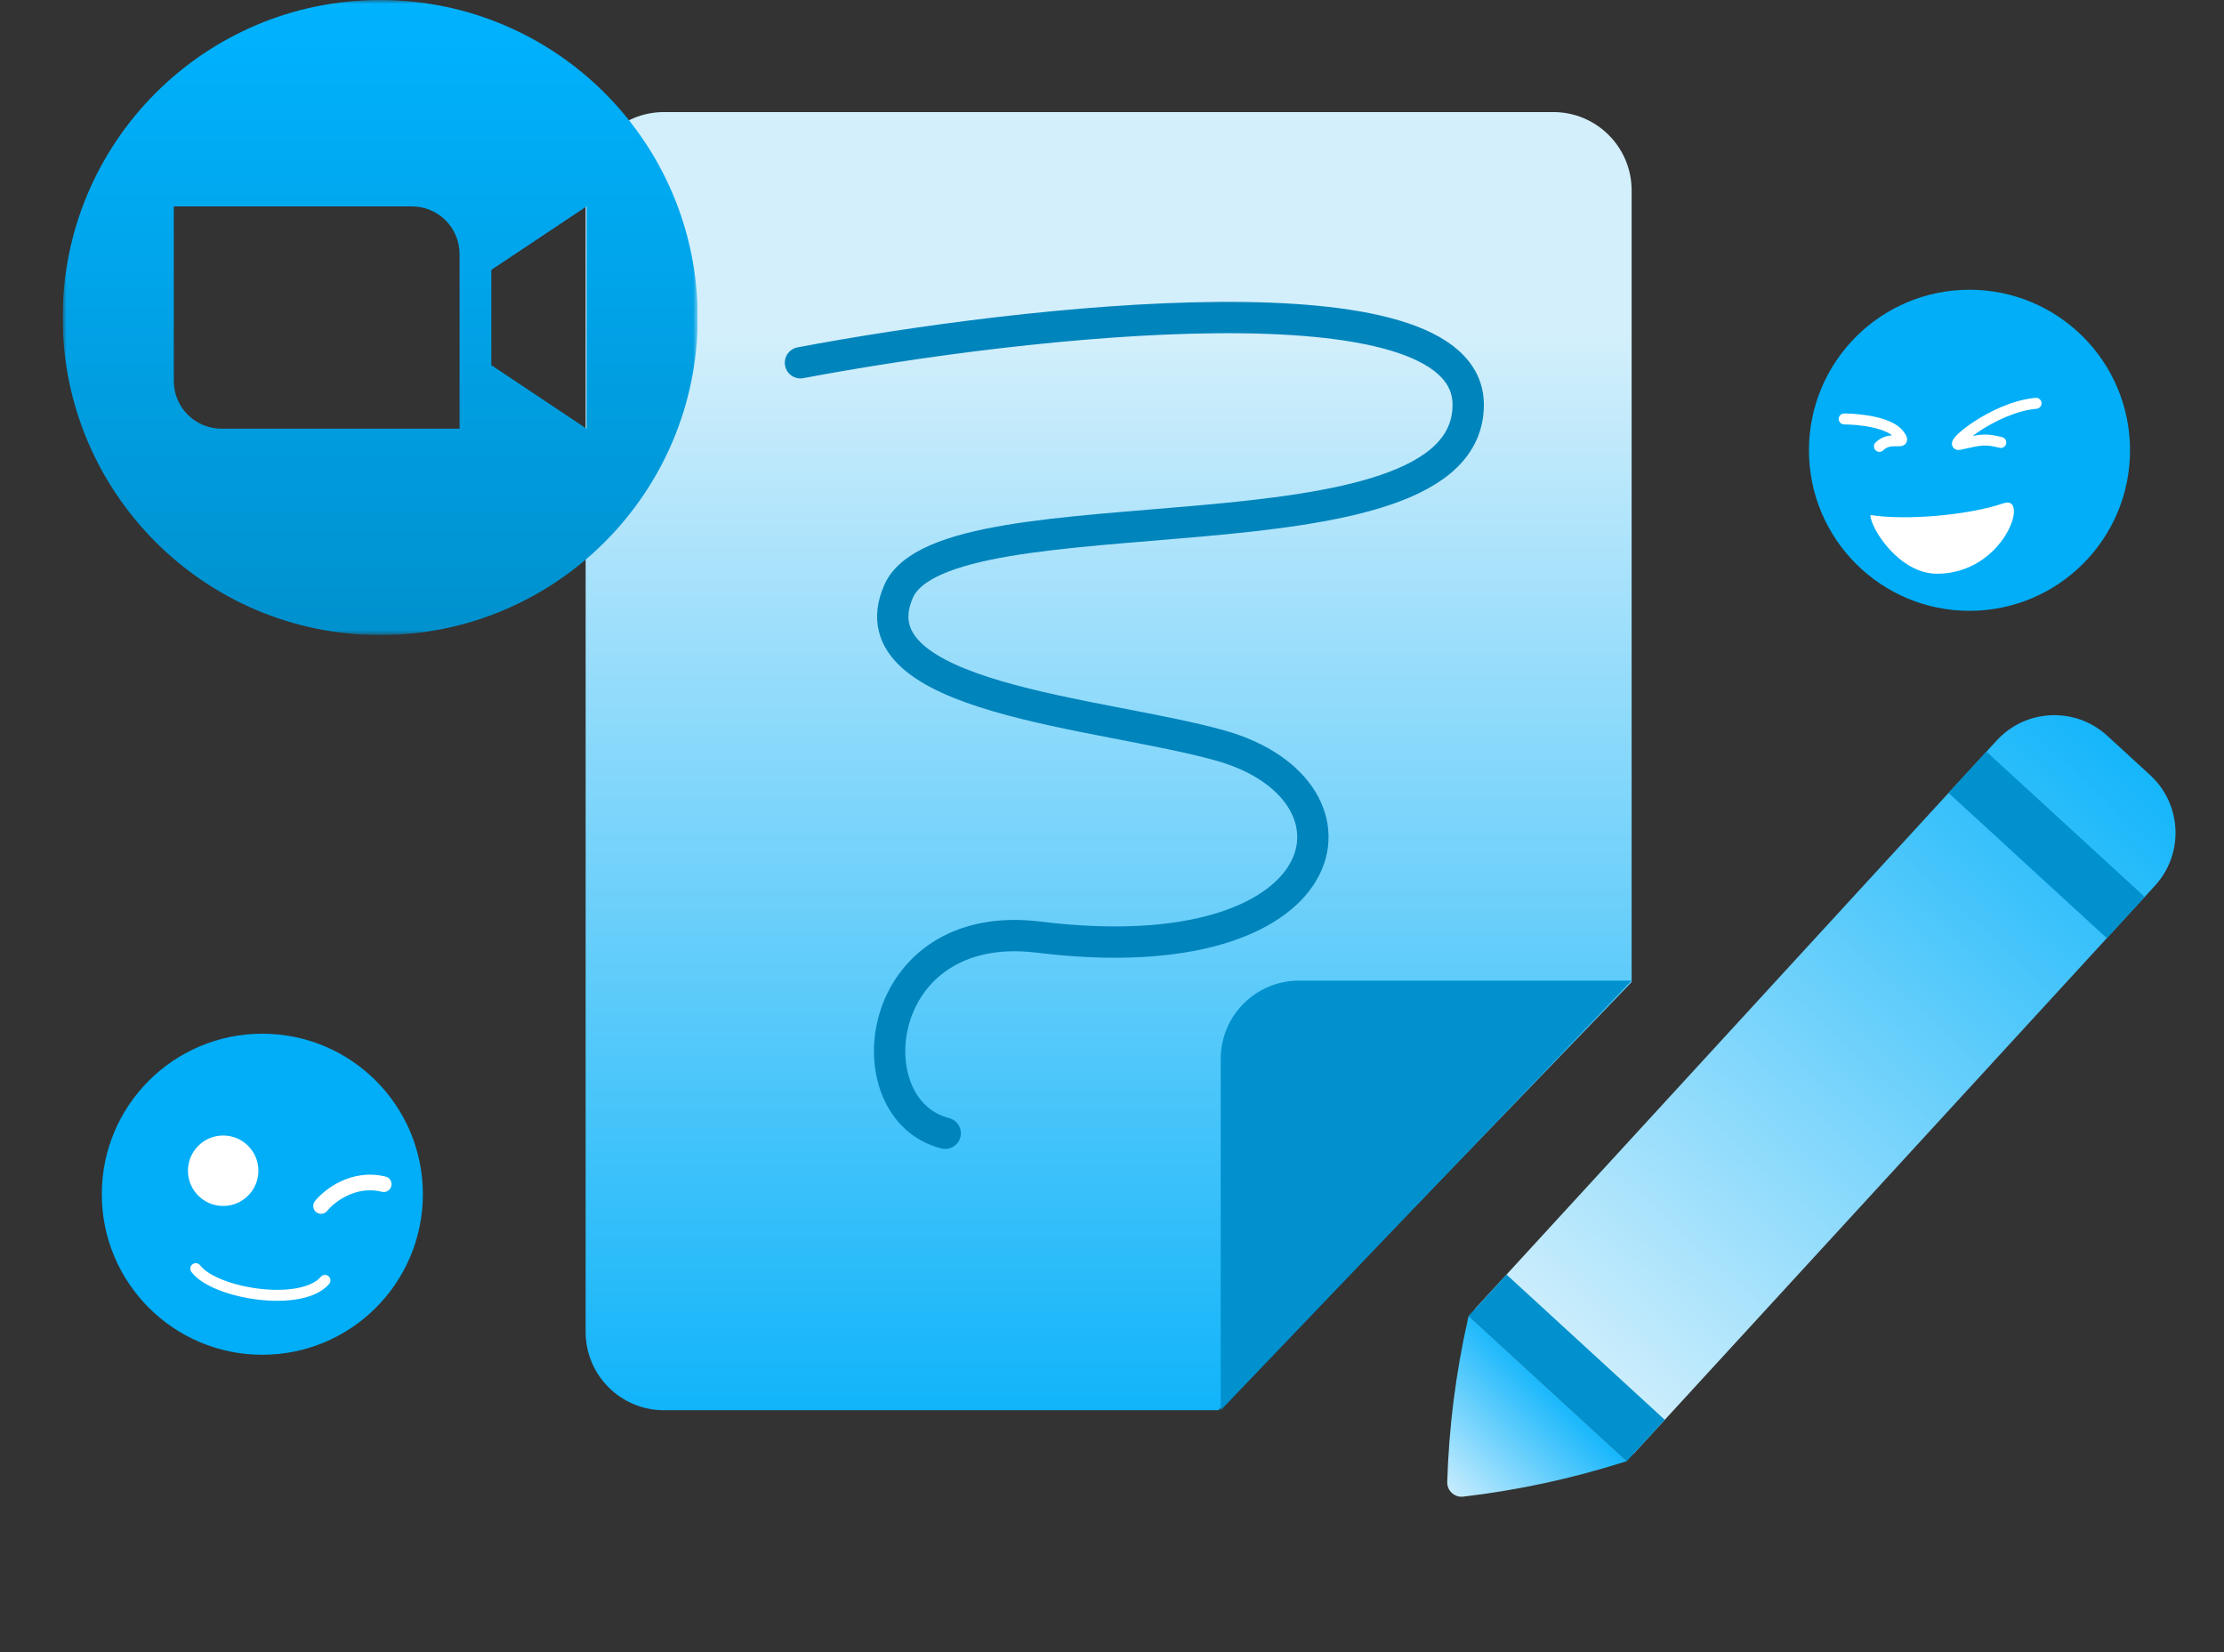
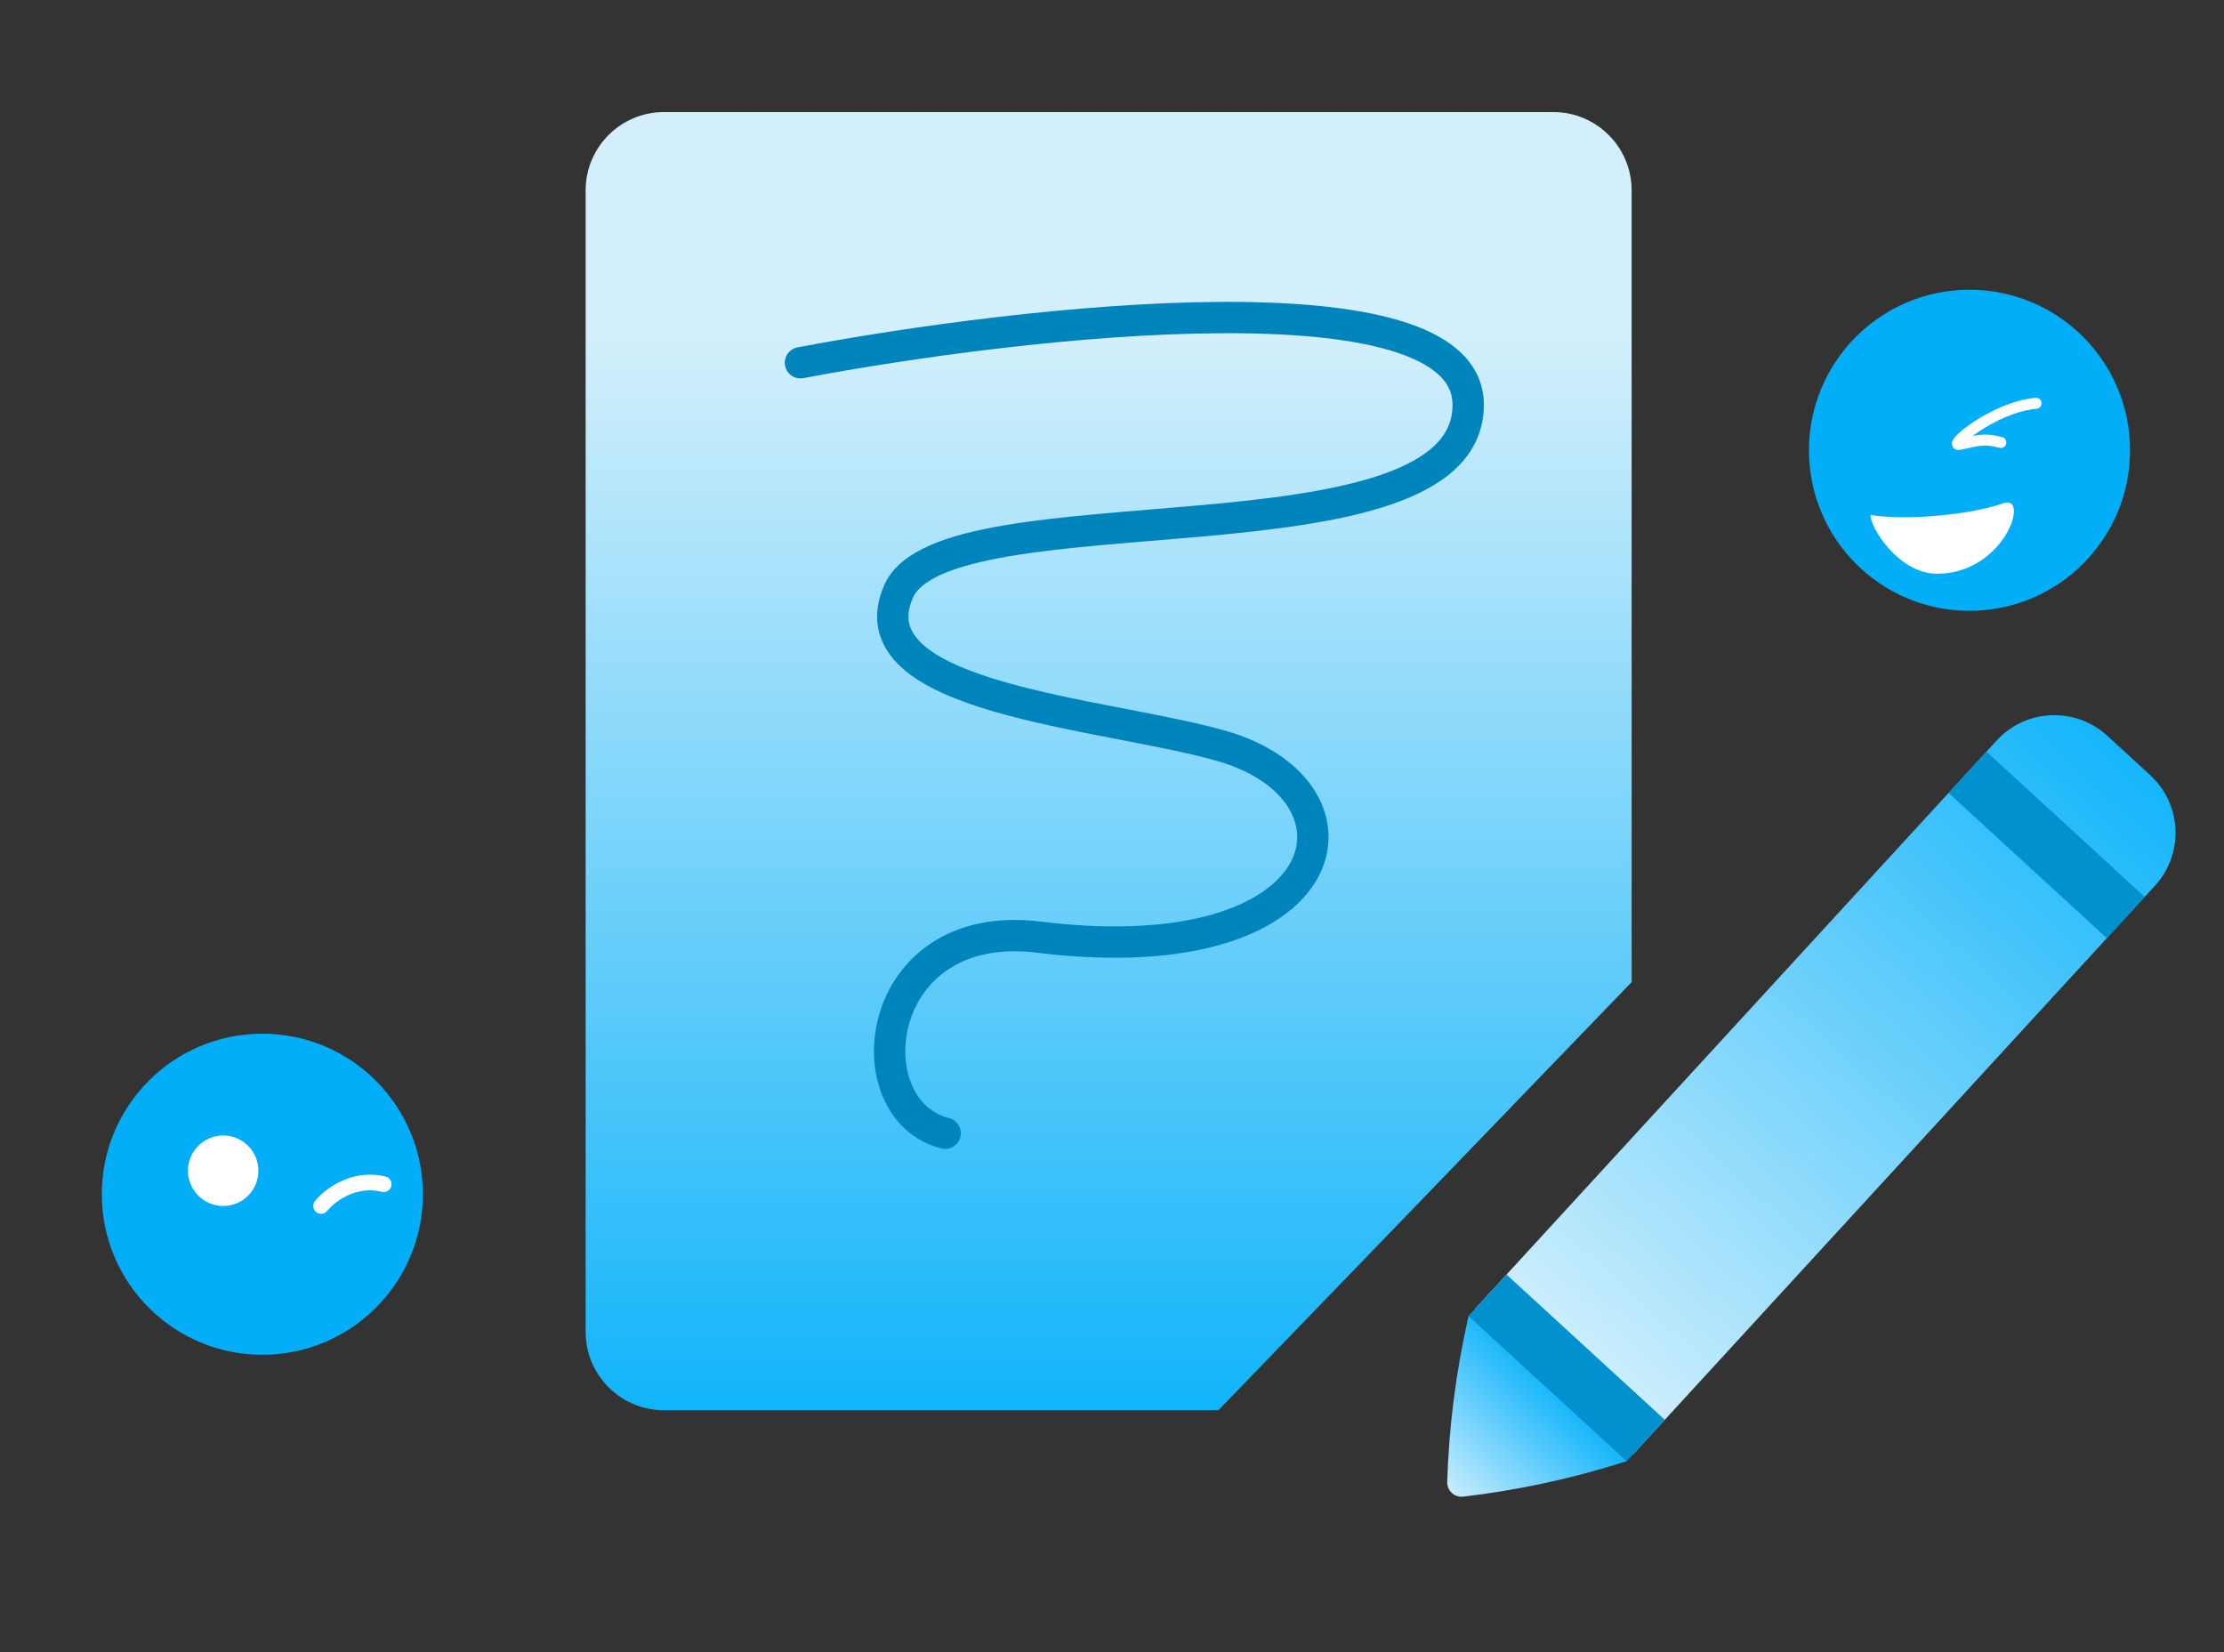
<svg xmlns="http://www.w3.org/2000/svg" width="284" height="211" viewBox="0 0 284 211" fill="none">
  <rect x="0" y="0" width="284" height="211" fill="#333333" stroke="none" />
  <path d="M74.785 24.311C74.785 18.788 79.263 14.311 84.785 14.311L198.356 14.311C203.879 14.311 208.356 18.788 208.356 24.311L208.356 111.33L208.356 125.412L182.796 151.918L155.587 180.082L141.571 180.082L84.785 180.082C79.263 180.082 74.785 175.605 74.785 170.082L74.785 24.311Z" fill="url(#paint0_linear_876_10883)" />
  <circle cx="33.5" cy="152.5" r="20.5" fill="#01AEF7" />
  <circle cx="20.5" cy="20.5" r="20.5" transform="matrix(-1 0 0 1 272 37)" fill="#01AEF7" />
-   <path d="M235.5 53.5C237.333 53.5 241.3 53.9 242.5 55.5C243.7 57.1 241.5 55.5 240 57" stroke="white" stroke-width="1.4" stroke-linecap="round" />
  <path d="M260 51.5C254.5 52 248.535 57.125 250.251 56.741C252.985 56.128 253.5 56 255.5 56.5" stroke="white" stroke-width="1.4" stroke-linecap="round" />
  <path d="M41 154C42.067 152.675 45.16 150.264 49 151.218" stroke="white" stroke-width="2" stroke-linecap="round" />
  <circle cx="28.5" cy="149.5" r="4.5" fill="white" />
  <path d="M255.848 64.264C251.5 65.764 243.5 66.5 238.848 65.764C238.848 67.431 242.5 73.265 247.348 73.264C255.979 73.264 259.256 63.089 255.848 64.264Z" fill="white" />
-   <path d="M41.5 163.5C38.5 167 27.4 165.2 25 162" stroke="white" stroke-width="1.4" stroke-linecap="round" />
  <g clip-path="url(#clip0_876_10883)">
    <mask id="mask0_876_10883" style="mask-type:luminance" maskUnits="userSpaceOnUse" x="8" y="0" width="82" height="82">
-       <path d="M8 0H89.097V81.097H8V0Z" fill="white" />
-     </mask>
+       </mask>
    <g mask="url(#mask0_876_10883)">
      <path fill-rule="evenodd" clip-rule="evenodd" d="M89.097 40.548C89.097 62.941 70.941 81.097 48.548 81.097C26.155 81.097 8 62.941 8 40.548C8 18.155 26.155 0 48.548 0C70.941 0 89.097 18.155 89.097 40.548ZM28.274 54.74H58.685V32.439C58.685 31.64 58.528 30.849 58.222 30.111C57.917 29.373 57.469 28.703 56.904 28.138C56.339 27.573 55.669 27.125 54.931 26.819C54.193 26.514 53.402 26.356 52.603 26.356H22.192V48.658C22.192 50.271 22.833 51.818 23.973 52.959C24.538 53.523 25.209 53.971 25.947 54.277C26.684 54.583 27.475 54.74 28.274 54.74ZM62.74 46.63L74.905 54.74V26.356L62.74 34.466V46.63Z" fill="url(#paint1_linear_876_10883)" />
    </g>
  </g>
-   <path d="M155.882 180.082L208.356 125.223L165.882 125.223C160.359 125.223 155.882 129.7 155.882 135.223L155.882 180.082Z" fill="#0091CE" />
  <path d="M102.215 46.322C130.639 40.956 187.486 34.516 187.486 51.689C187.486 73.156 120.7 61.826 114.737 75.541C108.774 89.256 140.733 90.938 155.882 95.219C176.156 100.949 171.386 124.438 132.626 119.667C111.312 117.044 108.774 141.73 120.7 144.712" stroke="#0084BC" stroke-width="4" stroke-linecap="round" />
  <path d="M254.969 94.563C258.703 90.494 265.029 90.223 269.098 93.958L274.572 98.981C278.641 102.716 278.912 109.042 275.177 113.111L208.556 185.699L188.348 167.151L254.969 94.563Z" fill="url(#paint2_linear_876_10883)" />
  <rect x="192.38" y="162.758" width="27.43" height="7.156" transform="rotate(42.546 192.38 162.758)" fill="#0091CE" />
  <rect x="253.667" y="95.981" width="27.43" height="7.156" transform="rotate(42.546 253.667 95.981)" fill="#0091CE" />
  <path d="M186.847 191.115C185.738 191.244 184.774 190.359 184.808 189.244C185.021 182.273 185.898 175.338 187.428 168.534L187.541 168.029L207.75 186.576L207.257 186.732C200.608 188.839 193.774 190.307 186.847 191.115Z" fill="url(#paint3_linear_876_10883)" />
  <defs>
    <linearGradient id="paint0_linear_876_10883" x1="141.571" y1="42.578" x2="141.571" y2="180.082" gradientUnits="userSpaceOnUse">
      <stop stop-color="#D3EFFB" />
      <stop offset="1" stop-color="#11B4FA" />
    </linearGradient>
    <linearGradient id="paint1_linear_876_10883" x1="48.548" y1="0" x2="48.548" y2="81.097" gradientUnits="userSpaceOnUse">
      <stop stop-color="#00B3FF" />
      <stop offset="1" stop-color="#0091CE" />
    </linearGradient>
    <linearGradient id="paint2_linear_876_10883" x1="271.835" y1="96.469" x2="198.452" y2="176.425" gradientUnits="userSpaceOnUse">
      <stop stop-color="#15B6FB" />
      <stop offset="1" stop-color="#D4F0FC" />
    </linearGradient>
    <linearGradient id="paint3_linear_876_10883" x1="198.541" y1="177.961" x2="185.54" y2="191.304" gradientUnits="userSpaceOnUse">
      <stop stop-color="#18B7FC" />
      <stop offset="1" stop-color="#C9EDFD" />
    </linearGradient>
    <clipPath id="clip0_876_10883">
      <rect width="81.097" height="81.097" fill="white" transform="translate(8)" />
    </clipPath>
  </defs>
</svg>